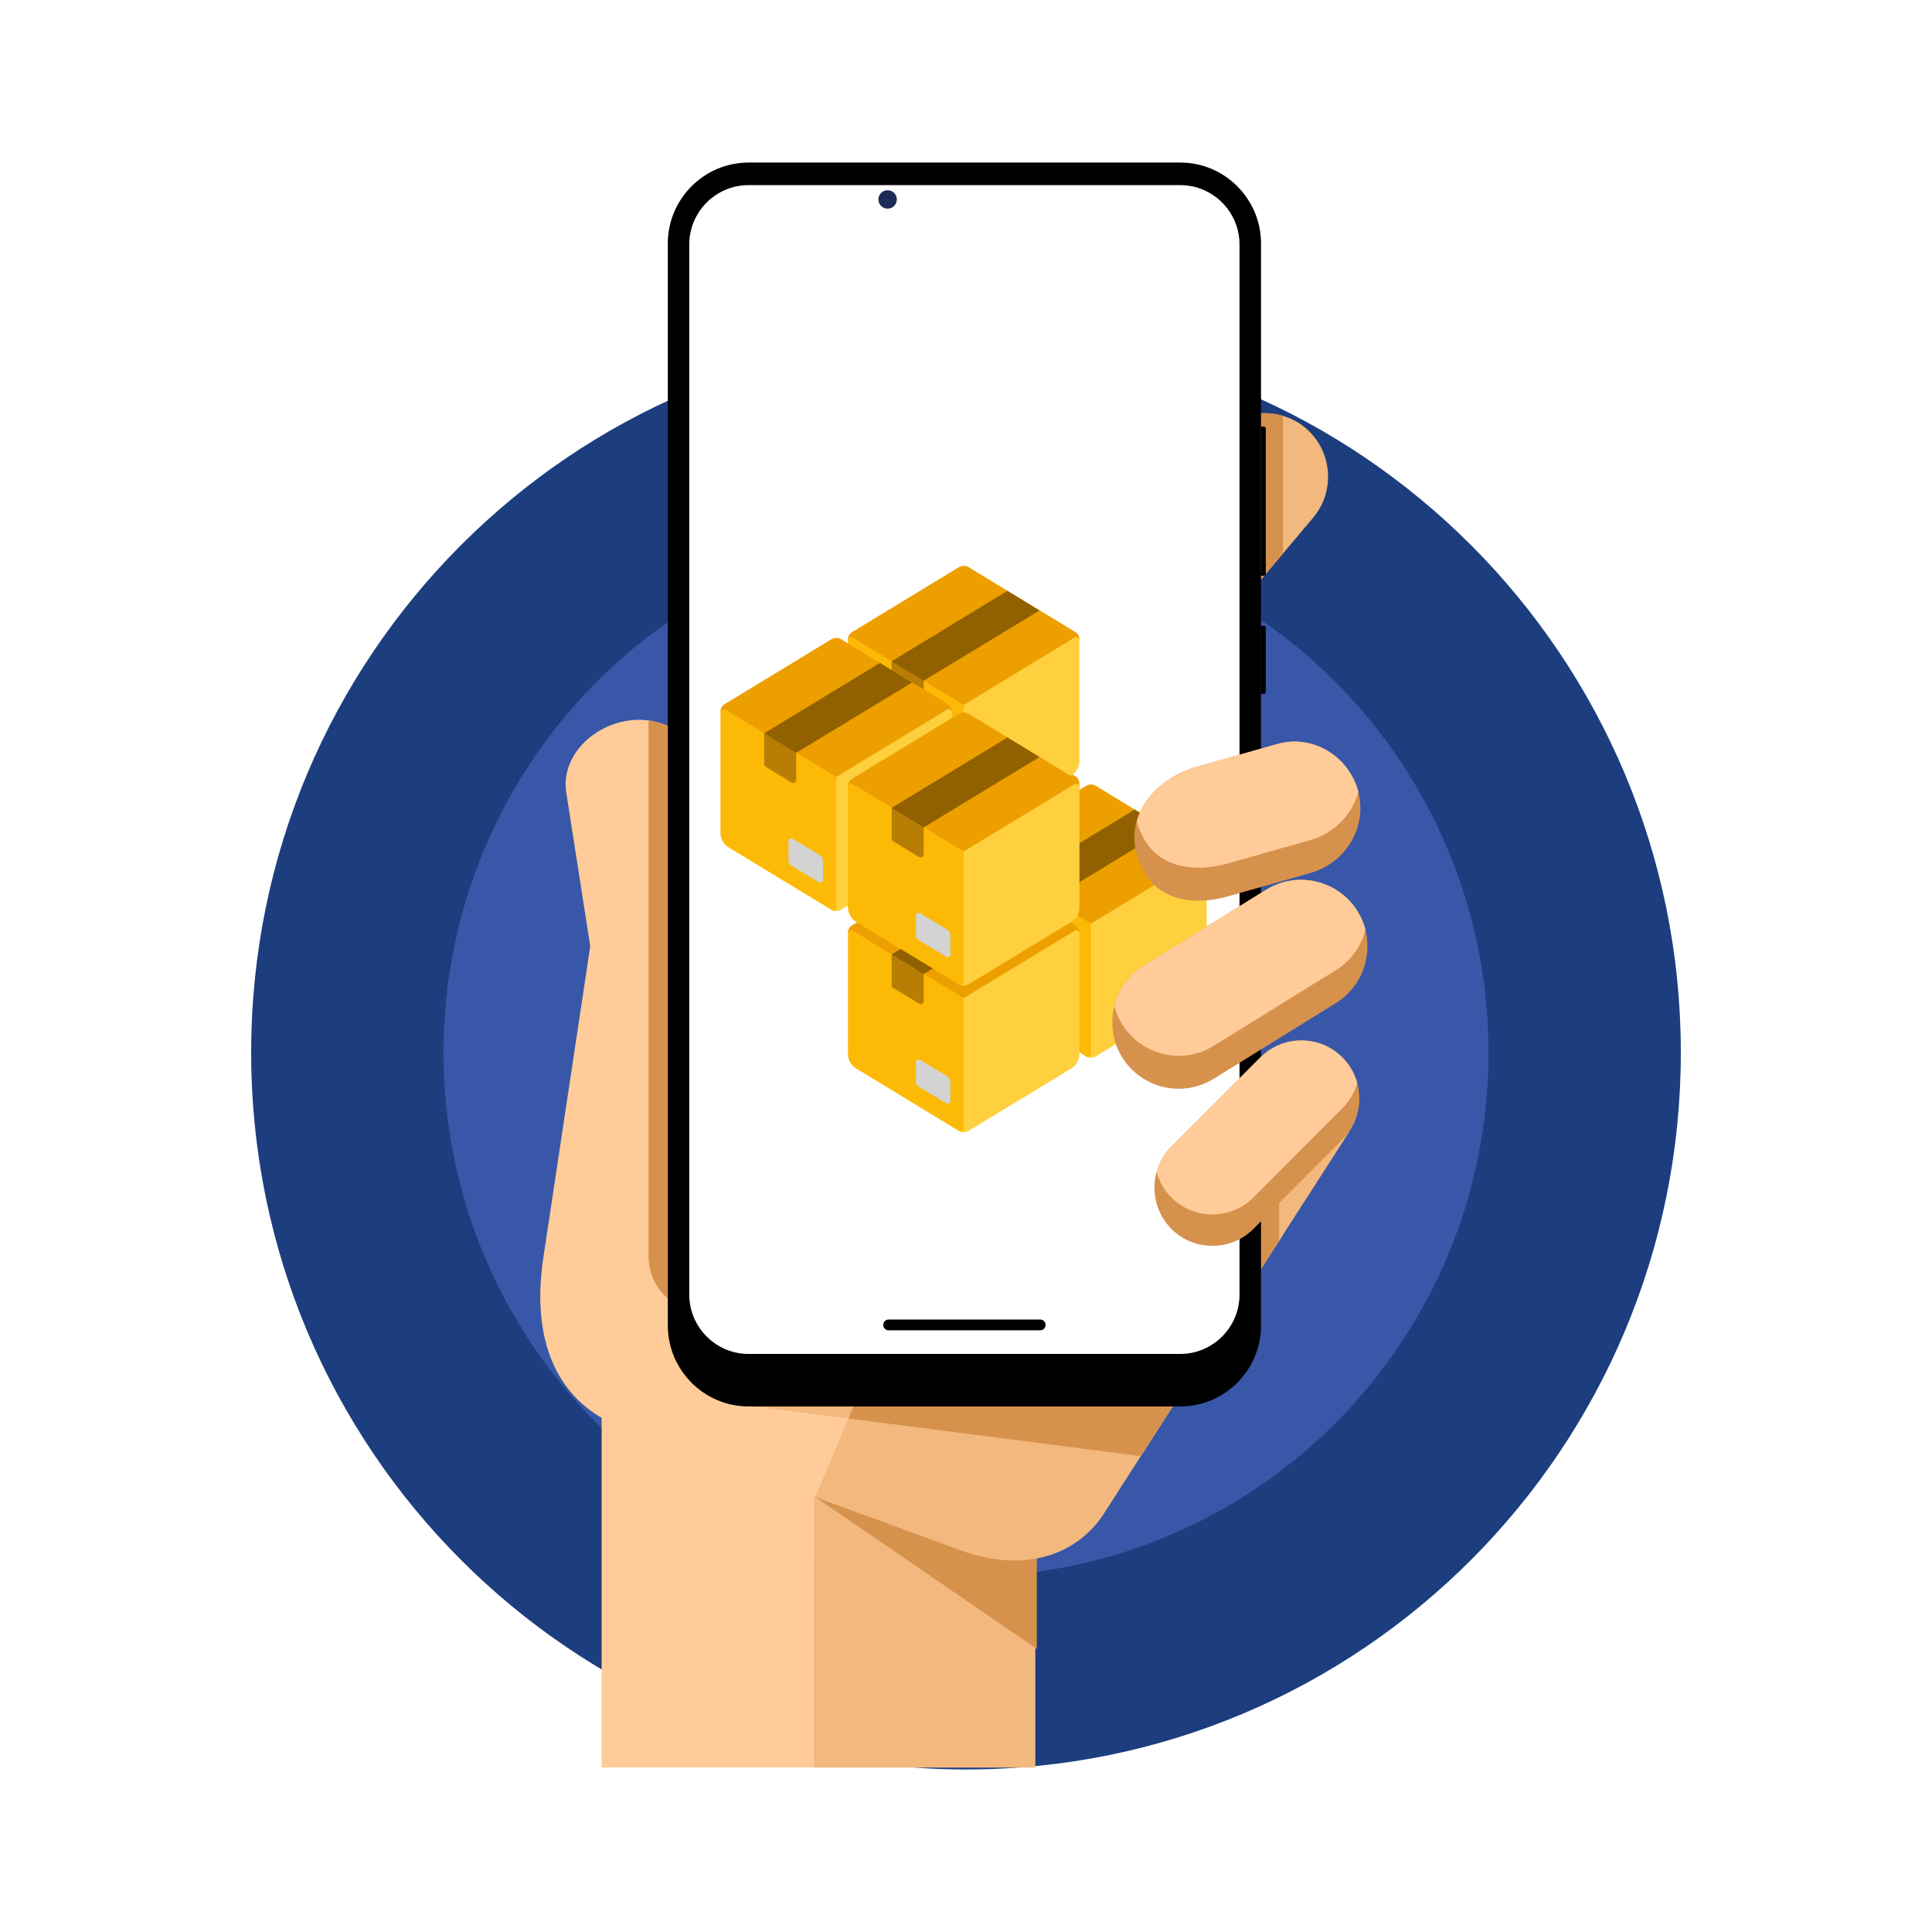
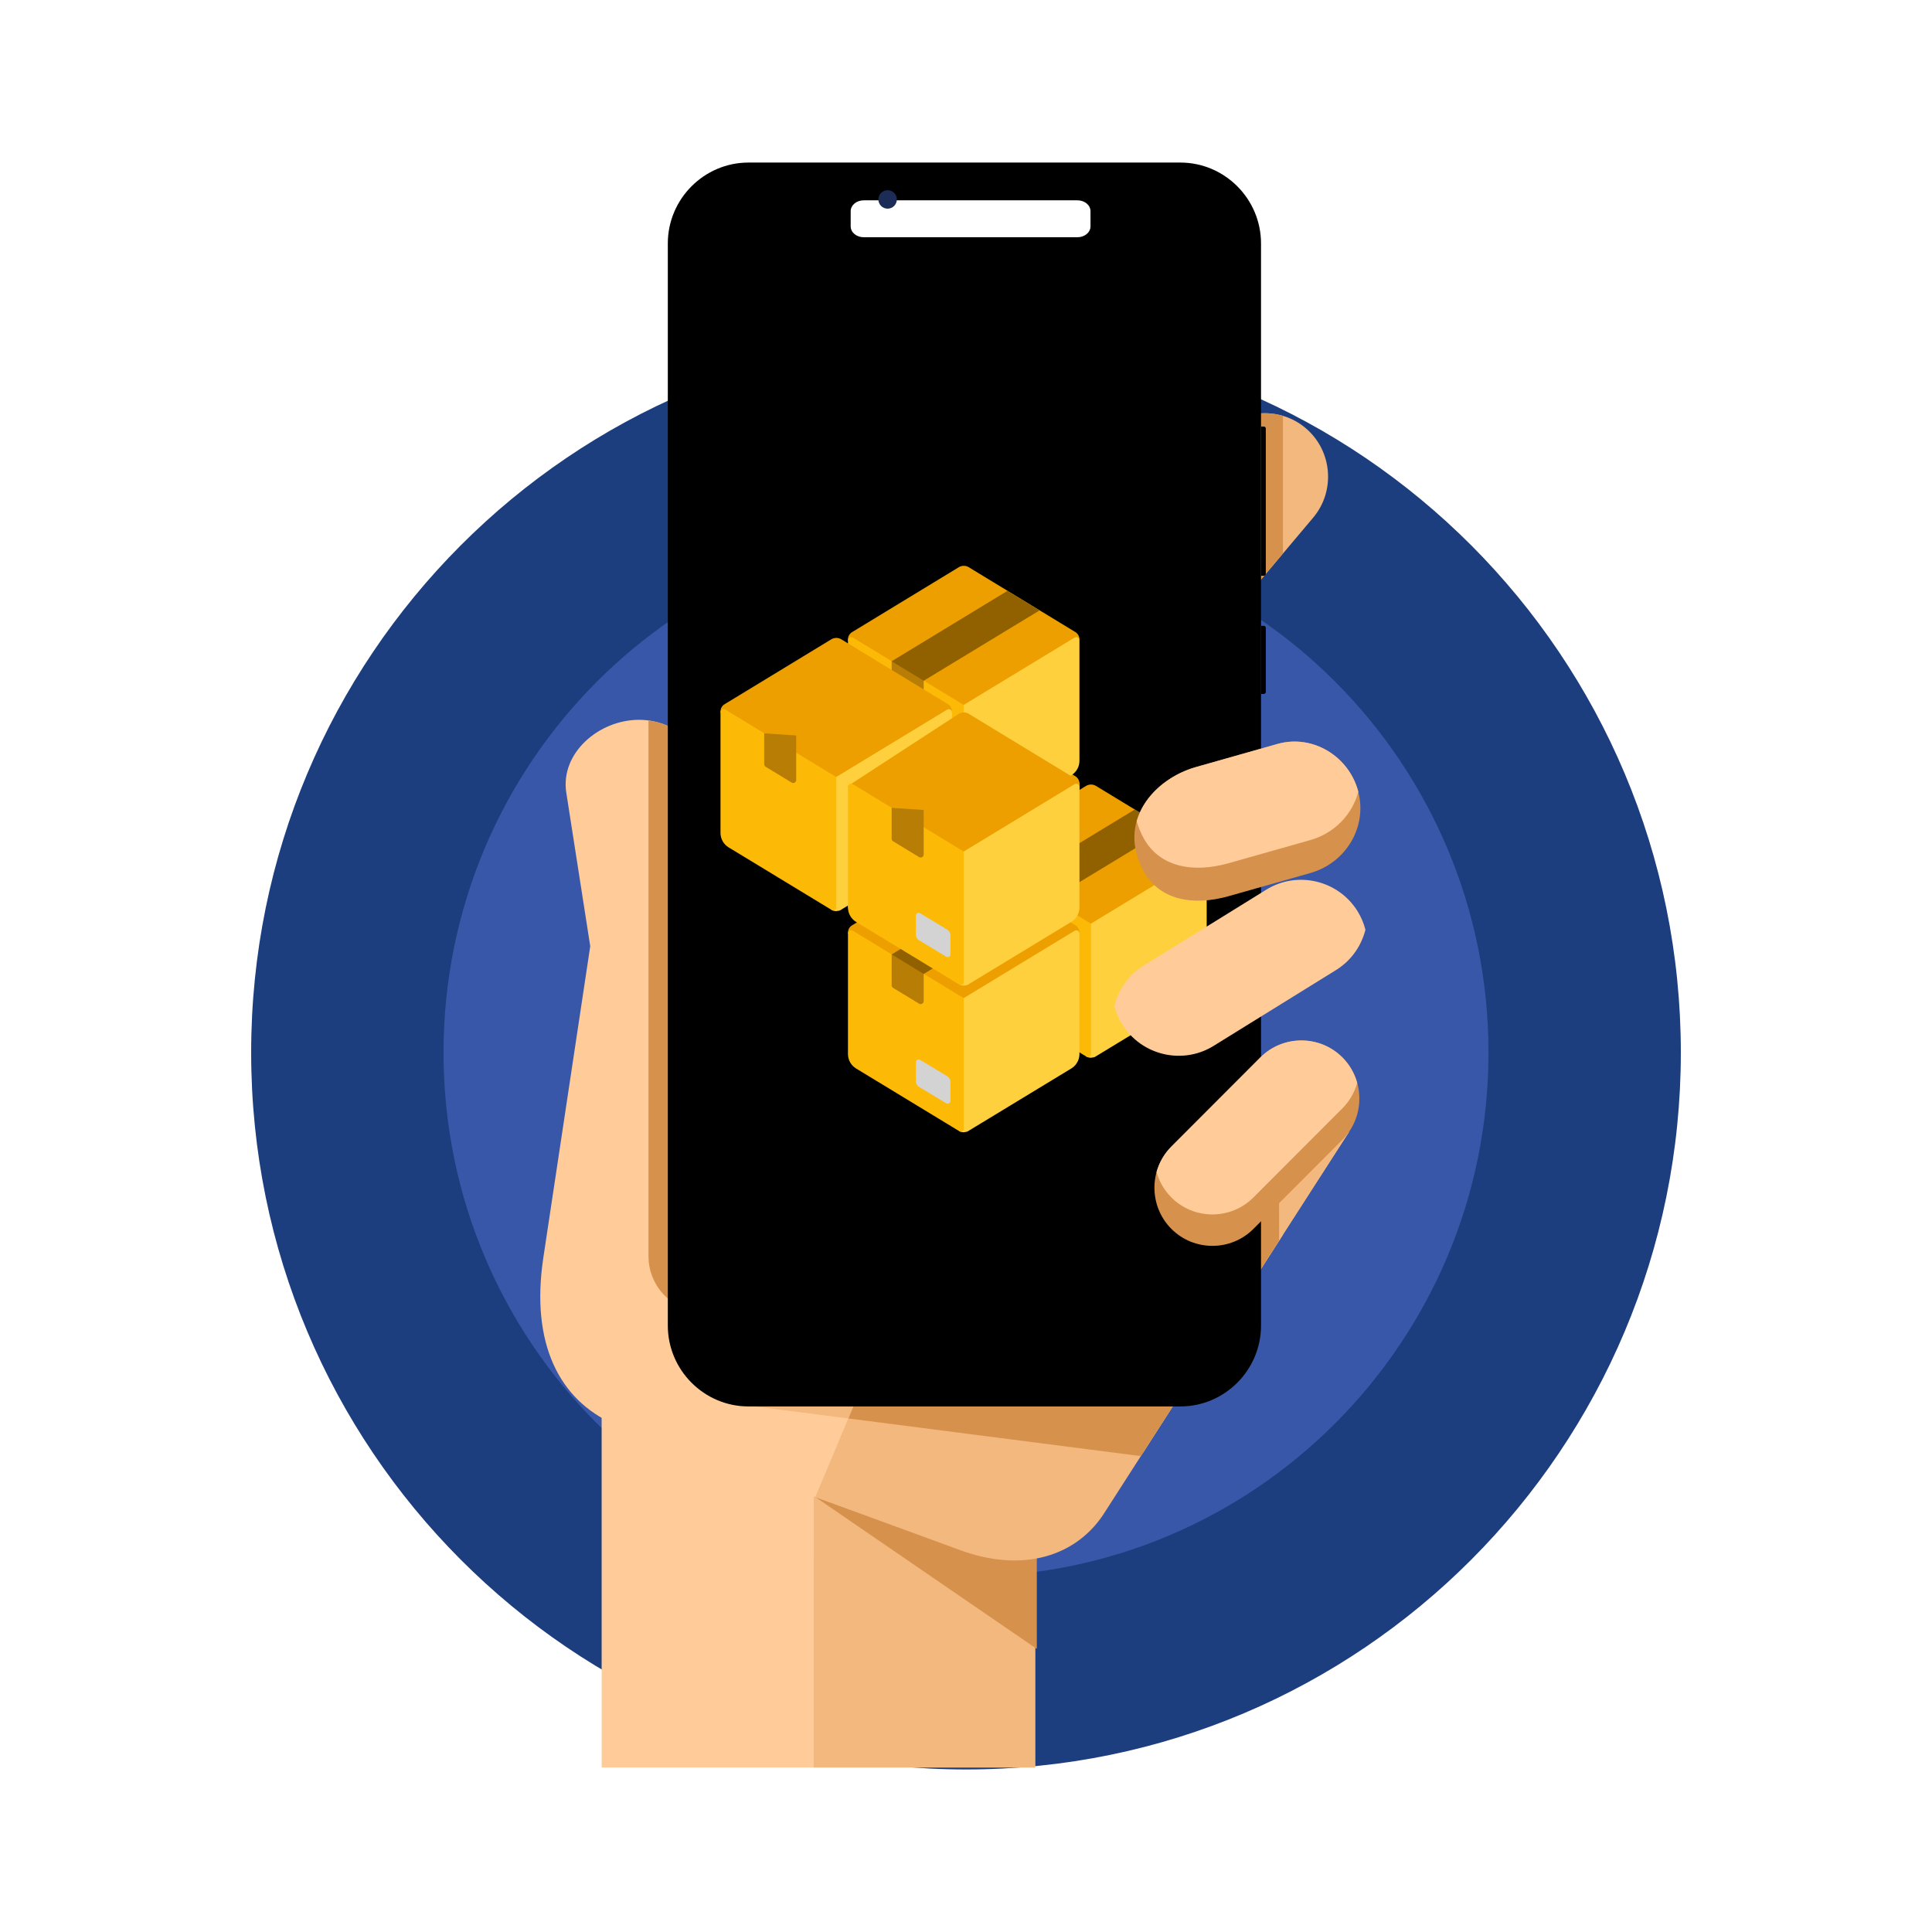
<svg xmlns="http://www.w3.org/2000/svg" width="100" height="100" viewBox="0 0 100 100" fill="none">
  <path fill-rule="evenodd" clip-rule="evenodd" d="M50 17.369C70.435 17.369 87 33.983 87 54.478C87 74.973 70.435 91.587 50 91.587C29.566 91.587 13 74.973 13 54.478C13 33.983 29.566 17.369 50 17.369Z" fill="#1C3E7E" />
  <path fill-rule="evenodd" clip-rule="evenodd" d="M50.001 27.355C64.936 27.355 77.044 39.499 77.044 54.479C77.044 69.459 64.936 81.602 50.001 81.602C35.065 81.602 22.957 69.458 22.957 54.479C22.957 39.5 35.065 27.355 50.001 27.355Z" fill="#3957A8" />
  <path fill-rule="evenodd" clip-rule="evenodd" d="M31.141 71.434H53.579V91.485H31.141V71.434Z" fill="#FFCC99" />
  <path fill-rule="evenodd" clip-rule="evenodd" d="M67.582 22.16C68.959 23.326 69.134 25.409 67.972 26.79L63.393 32.23C62.23 33.611 60.153 33.787 58.776 32.622C57.399 31.456 57.224 29.373 58.386 27.992L62.965 22.551C64.128 21.17 66.205 20.994 67.582 22.16H67.582Z" fill="#F2B87E" />
  <path fill-rule="evenodd" clip-rule="evenodd" d="M66.405 21.524V28.651L63.393 32.23C62.23 33.611 60.153 33.787 58.776 32.622C57.399 31.456 57.224 29.373 58.386 27.992L62.965 22.551C63.828 21.526 65.195 21.165 66.405 21.524H66.405Z" fill="#D6924D" />
  <path fill-rule="evenodd" clip-rule="evenodd" d="M42.122 72.687L42.121 91.485H53.579V71.434H53.13L42.122 72.687Z" fill="#F2B87E" />
  <path fill-rule="evenodd" clip-rule="evenodd" d="M42.21 77.471L53.665 80.565V85.347L42.203 77.488L42.21 77.471Z" fill="#D6924D" />
  <path fill-rule="evenodd" clip-rule="evenodd" d="M49.642 80.177C52.915 81.382 55.736 80.512 57.182 78.168L69.825 58.59L42.88 61.835L36.827 65.246V41.026C36.827 38.954 35.136 37.258 33.069 37.258C31.002 37.258 28.992 38.979 29.311 41.026L30.551 48.977L28.123 65.097C27.454 69.539 28.949 72.457 31.78 73.713L49.643 80.177H49.642Z" fill="#FFCC99" />
  <path fill-rule="evenodd" clip-rule="evenodd" d="M45.642 61.57V65.026C45.642 66.616 44.344 67.918 42.758 67.918H36.45C34.864 67.918 33.566 66.616 33.566 65.026V37.291C35.399 37.538 36.824 39.123 36.824 41.026V65.246L37.392 64.926V65.246L43.446 61.834L45.642 61.57H45.642Z" fill="#D6924D" />
  <path fill-rule="evenodd" clip-rule="evenodd" d="M47.946 63.863L42.199 77.485L49.678 80.228C52.951 81.434 55.773 80.564 57.218 78.22L69.822 58.59L58.447 59.959L47.946 63.863H47.946Z" fill="#F2B87E" />
  <path fill-rule="evenodd" clip-rule="evenodd" d="M66.407 59V63.909L59.154 75.206L43.531 74.335L47.947 63.862L58.448 59.958L66.407 59Z" fill="#F2B87E" />
  <path fill-rule="evenodd" clip-rule="evenodd" d="M38.016 72.662L58.991 75.36L66.204 64.19V59.025L60.09 59.762L38.016 72.662Z" fill="#F2B87E" />
  <path fill-rule="evenodd" clip-rule="evenodd" d="M43.914 73.42L59.049 75.368L66.205 64.222V59.025L60.091 59.762L46.268 67.84L43.914 73.42Z" fill="#D6924D" />
  <path fill-rule="evenodd" clip-rule="evenodd" d="M38.74 8.414H61.096C63.392 8.414 65.27 10.298 65.27 12.601V68.611C65.27 70.913 63.392 72.797 61.096 72.797H38.74C36.444 72.797 34.566 70.913 34.566 68.611V12.601C34.566 10.298 36.444 8.414 38.74 8.414Z" fill="black" />
  <path fill-rule="evenodd" clip-rule="evenodd" d="M65.416 22.078H65.269V29.801H65.416C65.472 29.801 65.518 29.755 65.518 29.698V22.181C65.518 22.125 65.472 22.078 65.416 22.078V22.078Z" fill="black" />
  <path fill-rule="evenodd" clip-rule="evenodd" d="M65.416 32.393H65.269V35.919H65.416C65.472 35.919 65.518 35.873 65.518 35.816V32.495C65.518 32.439 65.472 32.393 65.416 32.393Z" fill="black" />
-   <path fill-rule="evenodd" clip-rule="evenodd" d="M38.739 9.582H61.094C62.78 9.582 64.157 10.964 64.157 12.654V67.007C64.157 68.698 62.78 70.079 61.094 70.079H38.739C37.053 70.079 35.676 68.698 35.676 67.007V12.654C35.676 10.963 37.053 9.582 38.739 9.582Z" fill="white" />
  <path d="M49.627 36.822C49.788 36.726 49.985 36.726 50.142 36.822L55.66 40.178C55.792 40.258 55.873 40.405 55.873 40.557L49.884 44.583L43.891 40.607V40.556C43.891 40.404 43.971 40.258 44.103 40.182L49.627 36.822Z" fill="#ED9F00" />
  <path d="M49.881 43.95L55.622 40.463C55.647 40.448 55.676 40.44 55.705 40.44C55.734 40.439 55.763 40.447 55.788 40.461C55.814 40.476 55.835 40.497 55.85 40.522C55.865 40.547 55.872 40.576 55.872 40.605V46.842C55.872 46.992 55.834 47.139 55.76 47.27C55.687 47.401 55.581 47.511 55.453 47.589L50.076 50.854C50.062 50.862 50.047 50.867 50.032 50.869C50.018 50.873 50.004 50.875 49.99 50.875C49.933 50.891 49.873 50.895 49.813 50.888C49.754 50.881 49.697 50.862 49.645 50.833H49.648L48.438 45.342L49.881 43.95Z" fill="#FFD03E" />
  <path d="M49.884 50.71V43.953L44.148 40.466C44.123 40.45 44.094 40.441 44.064 40.44C44.034 40.438 44.004 40.446 43.977 40.46C43.951 40.475 43.929 40.496 43.914 40.522C43.898 40.548 43.891 40.577 43.891 40.608V46.844C43.891 47.152 44.052 47.435 44.31 47.592L49.652 50.836C49.675 50.85 49.701 50.858 49.728 50.859C49.755 50.86 49.781 50.854 49.805 50.841C49.829 50.828 49.849 50.809 49.862 50.786C49.876 50.763 49.884 50.737 49.884 50.71Z" fill="#FCBA06" />
  <path d="M49.195 49.273V48.282C49.195 48.166 49.135 48.06 49.039 47.999L47.624 47.145C47.528 47.09 47.406 47.155 47.406 47.266V48.257C47.406 48.373 47.467 48.479 47.563 48.54L48.978 49.394C49.074 49.45 49.195 49.384 49.195 49.273Z" fill="#D3D3D3" />
  <path d="M47.81 44.106V41.801L46.152 41.69V43.286C46.152 43.337 46.178 43.388 46.223 43.418L47.578 44.242C47.678 44.297 47.81 44.227 47.81 44.106Z" fill="#B87D04" />
  <path d="M52.146 38.045L46.152 41.689L47.81 42.699L53.803 39.061L52.146 38.045Z" fill="#916100" />
  <path d="M56.212 40.679C56.374 40.583 56.571 40.583 56.728 40.679L62.246 44.035C62.378 44.116 62.459 44.262 62.459 44.414L56.47 48.44L50.477 44.464V44.413C50.477 44.262 50.557 44.115 50.689 44.04L56.212 40.679Z" fill="#ED9F00" />
  <path d="M56.467 47.807L62.208 44.32C62.233 44.305 62.261 44.297 62.291 44.297C62.32 44.297 62.349 44.304 62.374 44.319C62.4 44.333 62.421 44.354 62.436 44.379C62.451 44.405 62.458 44.434 62.458 44.463V50.699C62.458 50.849 62.42 50.997 62.346 51.128C62.273 51.259 62.167 51.369 62.039 51.447L56.662 54.712C56.648 54.719 56.633 54.724 56.618 54.727C56.604 54.731 56.59 54.733 56.576 54.732C56.519 54.748 56.459 54.753 56.399 54.746C56.34 54.738 56.283 54.72 56.231 54.69H56.234L55.023 49.199L56.467 47.807Z" fill="#FFD03E" />
  <path d="M56.47 54.567V47.81L50.734 44.323C50.709 44.307 50.68 44.298 50.65 44.297C50.62 44.296 50.59 44.303 50.563 44.318C50.537 44.332 50.515 44.353 50.5 44.379C50.484 44.405 50.476 44.435 50.477 44.465V50.701C50.477 51.009 50.638 51.292 50.896 51.449L56.238 54.693C56.261 54.708 56.287 54.716 56.314 54.717C56.341 54.718 56.367 54.711 56.391 54.698C56.415 54.685 56.434 54.667 56.448 54.644C56.462 54.62 56.47 54.594 56.47 54.567Z" fill="#FCBA06" />
  <path d="M55.781 53.13V52.14C55.781 52.023 55.721 51.917 55.624 51.857L54.209 51.003C54.114 50.947 53.992 51.013 53.992 51.124V52.114C53.992 52.231 54.053 52.337 54.149 52.397L55.564 53.251C55.66 53.307 55.781 53.241 55.781 53.13Z" fill="#D3D3D3" />
  <path d="M54.396 47.963V45.658L52.738 45.547V47.144C52.738 47.194 52.764 47.245 52.809 47.275L54.163 48.099C54.264 48.154 54.396 48.084 54.396 47.963Z" fill="#B87D04" />
  <path d="M58.732 41.902L52.738 45.546L54.396 46.557L60.389 42.918L58.732 41.902Z" fill="#916100" />
  <path d="M49.627 29.359C49.788 29.263 49.985 29.263 50.142 29.359L55.66 32.715C55.792 32.796 55.873 32.942 55.873 33.094L49.884 37.12L43.891 33.144V33.093C43.891 32.942 43.971 32.795 44.103 32.719L49.627 29.359Z" fill="#ED9F00" />
  <path d="M49.881 36.487L55.622 33C55.647 32.985 55.676 32.977 55.705 32.977C55.734 32.976 55.763 32.984 55.788 32.998C55.814 33.013 55.835 33.034 55.85 33.059C55.865 33.084 55.872 33.113 55.872 33.142V39.379C55.872 39.529 55.834 39.676 55.76 39.807C55.687 39.938 55.581 40.048 55.453 40.127L50.076 43.391C50.062 43.399 50.047 43.404 50.032 43.406C50.018 43.41 50.004 43.412 49.99 43.412C49.933 43.428 49.873 43.432 49.813 43.425C49.754 43.418 49.697 43.399 49.645 43.37H49.648L48.438 37.879L49.881 36.487Z" fill="#FFD03E" />
  <path d="M49.884 43.247V36.49L44.148 33.003C44.123 32.987 44.094 32.978 44.064 32.977C44.034 32.976 44.004 32.983 43.977 32.997C43.951 33.012 43.929 33.033 43.914 33.059C43.898 33.085 43.891 33.114 43.891 33.145V39.381C43.891 39.689 44.052 39.972 44.31 40.129L49.652 43.373C49.675 43.388 49.701 43.395 49.728 43.396C49.755 43.397 49.781 43.391 49.805 43.378C49.829 43.365 49.849 43.346 49.862 43.323C49.876 43.3 49.884 43.274 49.884 43.247Z" fill="#FCBA06" />
  <path d="M49.195 41.81V40.819C49.195 40.703 49.135 40.597 49.039 40.536L47.624 39.682C47.528 39.627 47.406 39.692 47.406 39.803V40.794C47.406 40.91 47.467 41.016 47.563 41.077L48.978 41.931C49.074 41.987 49.195 41.921 49.195 41.81Z" fill="#D3D3D3" />
  <path d="M47.81 36.643V34.338L46.152 34.227V35.824C46.152 35.874 46.178 35.925 46.223 35.955L47.578 36.779C47.678 36.834 47.81 36.764 47.81 36.643Z" fill="#B87D04" />
  <path d="M52.146 30.582L46.152 34.226L47.81 35.236L53.803 31.598L52.146 30.582Z" fill="#916100" />
  <path d="M49.627 44.535C49.788 44.439 49.985 44.439 50.142 44.535L55.66 47.891C55.792 47.971 55.873 48.118 55.873 48.27L49.884 52.296L43.891 48.319V48.269C43.891 48.117 43.971 47.971 44.103 47.895L49.627 44.535Z" fill="#ED9F00" />
  <path d="M49.881 51.663L55.622 48.176C55.647 48.161 55.676 48.153 55.705 48.152C55.734 48.152 55.763 48.16 55.788 48.174C55.814 48.188 55.835 48.209 55.85 48.235C55.865 48.26 55.872 48.289 55.872 48.318V54.554C55.872 54.705 55.834 54.852 55.76 54.983C55.687 55.114 55.581 55.224 55.453 55.302L50.076 58.567C50.062 58.575 50.047 58.58 50.032 58.582C50.018 58.586 50.004 58.588 49.99 58.588C49.933 58.604 49.873 58.608 49.813 58.601C49.754 58.594 49.697 58.575 49.645 58.546H49.648L48.438 53.054L49.881 51.663Z" fill="#FFD03E" />
  <path d="M49.884 58.423V51.666L44.148 48.179C44.123 48.163 44.094 48.154 44.064 48.152C44.034 48.151 44.004 48.158 43.977 48.173C43.951 48.188 43.929 48.209 43.914 48.235C43.898 48.261 43.891 48.29 43.891 48.32V54.557C43.891 54.865 44.052 55.148 44.31 55.304L49.652 58.549C49.675 58.563 49.701 58.571 49.728 58.572C49.755 58.573 49.781 58.567 49.805 58.554C49.829 58.541 49.849 58.522 49.862 58.499C49.876 58.476 49.884 58.45 49.884 58.423Z" fill="#FCBA06" />
  <path d="M49.195 56.986V55.995C49.195 55.879 49.135 55.773 49.039 55.712L47.624 54.858C47.528 54.802 47.406 54.868 47.406 54.979V55.97C47.406 56.086 47.467 56.192 47.563 56.253L48.978 57.107C49.074 57.163 49.195 57.097 49.195 56.986Z" fill="#D3D3D3" />
  <path d="M47.81 51.819V49.514L46.152 49.402V50.999C46.152 51.05 46.178 51.1 46.223 51.131L47.578 51.954C47.678 52.01 47.81 51.94 47.81 51.819Z" fill="#B87D04" />
  <path d="M52.146 45.758L46.152 49.401L47.81 50.412L53.803 46.774L52.146 45.758Z" fill="#916100" />
  <path d="M43.029 33.09C43.191 32.994 43.388 32.994 43.544 33.09L49.063 36.445C49.194 36.526 49.275 36.673 49.275 36.824L43.286 40.85L37.293 36.874V36.824C37.293 36.672 37.374 36.526 37.505 36.45L43.029 33.09Z" fill="#ED9F00" />
  <path d="M43.283 40.217L49.024 36.73C49.049 36.715 49.078 36.707 49.107 36.707C49.136 36.707 49.165 36.714 49.191 36.729C49.216 36.743 49.237 36.764 49.252 36.789C49.267 36.815 49.275 36.844 49.275 36.873V43.109C49.275 43.259 49.236 43.407 49.163 43.538C49.089 43.669 48.983 43.779 48.855 43.857L43.478 47.122C43.465 47.129 43.45 47.134 43.434 47.137C43.421 47.141 43.407 47.143 43.392 47.142C43.335 47.158 43.275 47.163 43.216 47.156C43.157 47.149 43.099 47.13 43.048 47.1H43.051L41.84 41.609L43.283 40.217Z" fill="#FFD03E" />
  <path d="M43.286 46.977V40.221L37.551 36.734C37.525 36.717 37.496 36.708 37.466 36.707C37.436 36.706 37.406 36.713 37.38 36.728C37.353 36.742 37.331 36.764 37.316 36.789C37.301 36.815 37.293 36.845 37.293 36.875V43.111C37.293 43.419 37.455 43.703 37.712 43.859L43.054 47.104C43.077 47.118 43.103 47.126 43.13 47.127C43.157 47.128 43.184 47.121 43.207 47.109C43.231 47.096 43.251 47.077 43.265 47.054C43.279 47.031 43.286 47.004 43.286 46.977Z" fill="#FCBA06" />
-   <path d="M42.598 45.54V44.55C42.598 44.434 42.537 44.327 42.441 44.267L41.026 43.413C40.93 43.357 40.809 43.423 40.809 43.534V44.525C40.809 44.641 40.869 44.747 40.965 44.807L42.38 45.662C42.476 45.717 42.598 45.651 42.598 45.54Z" fill="#D3D3D3" />
  <path d="M41.212 40.373V38.068L39.555 37.957V39.554C39.555 39.605 39.58 39.655 39.625 39.685L40.98 40.509C41.081 40.565 41.212 40.494 41.212 40.373Z" fill="#B87D04" />
-   <path d="M45.548 34.312L39.555 37.956L41.212 38.967L47.206 35.328L45.548 34.312Z" fill="#916100" />
-   <path d="M49.627 36.947C49.788 36.851 49.985 36.851 50.142 36.947L55.66 40.303C55.792 40.383 55.873 40.53 55.873 40.682L49.884 44.708L43.891 40.732V40.681C43.891 40.529 43.971 40.383 44.103 40.307L49.627 36.947Z" fill="#ED9F00" />
+   <path d="M49.627 36.947C49.788 36.851 49.985 36.851 50.142 36.947L55.66 40.303C55.792 40.383 55.873 40.53 55.873 40.682L49.884 44.708L43.891 40.732V40.681L49.627 36.947Z" fill="#ED9F00" />
  <path d="M49.881 44.075L55.622 40.588C55.647 40.573 55.676 40.565 55.705 40.565C55.734 40.564 55.763 40.572 55.788 40.586C55.814 40.601 55.835 40.622 55.85 40.647C55.865 40.672 55.872 40.701 55.872 40.73V46.967C55.872 47.117 55.834 47.264 55.76 47.395C55.687 47.526 55.581 47.636 55.453 47.714L50.076 50.979C50.062 50.987 50.047 50.992 50.032 50.994C50.018 50.998 50.004 51 49.99 51C49.933 51.016 49.873 51.02 49.813 51.013C49.754 51.006 49.697 50.987 49.645 50.958H49.648L48.438 45.467L49.881 44.075Z" fill="#FFD03E" />
  <path d="M49.884 50.835V44.078L44.148 40.591C44.123 40.575 44.094 40.566 44.064 40.565C44.034 40.563 44.004 40.571 43.977 40.585C43.951 40.6 43.929 40.621 43.914 40.647C43.898 40.673 43.891 40.702 43.891 40.733V46.969C43.891 47.277 44.052 47.56 44.31 47.717L49.652 50.961C49.675 50.975 49.701 50.983 49.728 50.984C49.755 50.985 49.781 50.979 49.805 50.966C49.829 50.953 49.849 50.934 49.862 50.911C49.876 50.888 49.884 50.862 49.884 50.835Z" fill="#FCBA06" />
  <path d="M49.195 49.398V48.407C49.195 48.291 49.135 48.185 49.039 48.124L47.624 47.27C47.528 47.215 47.406 47.28 47.406 47.391V48.382C47.406 48.498 47.467 48.604 47.563 48.665L48.978 49.519C49.074 49.575 49.195 49.509 49.195 49.398Z" fill="#D3D3D3" />
  <path d="M47.81 44.231V41.926L46.152 41.815V43.411C46.152 43.462 46.178 43.513 46.223 43.543L47.578 44.367C47.678 44.422 47.81 44.352 47.81 44.231Z" fill="#B87D04" />
-   <path d="M52.146 38.17L46.152 41.814L47.81 42.824L53.803 39.186L52.146 38.17Z" fill="#916100" />
  <g filter="url(#filter0_d_2007_1522)">
    <path d="M44.703 9.369H55.773C56.143 9.369 56.444 9.621 56.444 9.931V10.717C56.444 11.027 56.143 11.279 55.773 11.279H44.703C44.332 11.279 44.031 11.027 44.031 10.717V9.931C44.031 9.621 44.332 9.369 44.703 9.369Z" fill="white" />
  </g>
  <path d="M45.942 10.8C46.206 10.8 46.42 10.587 46.42 10.323C46.42 10.059 46.206 9.846 45.942 9.846C45.679 9.846 45.465 10.059 45.465 10.323C45.465 10.587 45.679 10.8 45.942 10.8Z" fill="#1B2D56" />
  <path fill-rule="evenodd" clip-rule="evenodd" d="M53.842 68.299H45.993C45.84 68.299 45.715 68.424 45.715 68.578C45.715 68.732 45.84 68.857 45.993 68.857H53.842C53.995 68.857 54.121 68.732 54.121 68.578C54.121 68.425 53.995 68.299 53.842 68.299Z" fill="black" />
-   <path fill-rule="evenodd" clip-rule="evenodd" d="M70.268 47.172C71.262 48.785 70.758 50.921 69.15 51.917L62.811 55.843C61.202 56.839 59.073 56.334 58.08 54.721C57.087 53.108 57.59 50.972 59.199 49.976L65.537 46.051C67.146 45.054 69.275 45.559 70.269 47.172L70.268 47.172Z" fill="#D6924D" />
  <path fill-rule="evenodd" clip-rule="evenodd" d="M70.674 48.123C70.462 48.961 69.94 49.722 69.152 50.21L62.814 54.136C61.205 55.132 59.076 54.627 58.083 53.014C57.897 52.712 57.763 52.391 57.68 52.064C57.891 51.225 58.414 50.464 59.202 49.976L65.54 46.051C67.149 45.054 69.278 45.559 70.271 47.172C70.457 47.475 70.591 47.795 70.674 48.123H70.674Z" fill="#FFCC99" />
  <path fill-rule="evenodd" clip-rule="evenodd" d="M69.485 54.733C70.653 55.906 70.651 57.823 69.483 58.994L64.877 63.608C63.708 64.779 61.796 64.778 60.629 63.605C59.461 62.432 59.462 60.516 60.631 59.345L65.237 54.731C66.406 53.56 68.317 53.561 69.485 54.734V54.733Z" fill="#D6924D" />
  <path fill-rule="evenodd" clip-rule="evenodd" d="M70.249 56.049C70.115 56.533 69.859 56.989 69.482 57.367L64.876 61.981C63.707 63.152 61.795 63.151 60.628 61.978C60.252 61.6 59.997 61.145 59.863 60.663C59.997 60.179 60.253 59.723 60.63 59.345L65.236 54.731C66.405 53.56 68.316 53.561 69.484 54.734C69.86 55.111 70.115 55.567 70.248 56.049L70.249 56.049Z" fill="#FFCC99" />
  <path fill-rule="evenodd" clip-rule="evenodd" d="M70.307 40.994C70.775 42.831 69.645 44.671 67.826 45.187L63.594 46.386C61.706 46.921 59.995 46.559 59.192 45.091C57.791 42.53 59.711 40.323 61.895 39.704L66.127 38.505C67.946 37.99 69.84 39.156 70.307 40.994H70.307Z" fill="#D6924D" />
  <path fill-rule="evenodd" clip-rule="evenodd" d="M70.306 40.978C70 42.15 69.077 43.126 67.829 43.48L63.598 44.678C61.709 45.214 59.998 44.852 59.195 43.384C59.032 43.085 58.914 42.791 58.836 42.503C59.222 41.138 60.507 40.099 61.898 39.704L66.13 38.505C67.944 37.991 69.832 39.15 70.306 40.978Z" fill="#FFCC99" />
  <defs>
    <filter id="filter0_d_2007_1522" x="40.031" y="6.369" width="20.414" height="9.91" filterUnits="userSpaceOnUse" color-interpolation-filters="sRGB">
      <feFlood flood-opacity="0" result="BackgroundImageFix" />
      <feColorMatrix in="SourceAlpha" type="matrix" values="0 0 0 0 0 0 0 0 0 0 0 0 0 0 0 0 0 0 127 0" result="hardAlpha" />
      <feOffset dy="1" />
      <feGaussianBlur stdDeviation="2" />
      <feComposite in2="hardAlpha" operator="out" />
      <feColorMatrix type="matrix" values="0 0 0 0 0 0 0 0 0 0 0 0 0 0 0 0 0 0 0.1 0" />
      <feBlend mode="normal" in2="BackgroundImageFix" result="effect1_dropShadow_2007_1522" />
      <feBlend mode="normal" in="SourceGraphic" in2="effect1_dropShadow_2007_1522" result="shape" />
    </filter>
  </defs>
</svg>